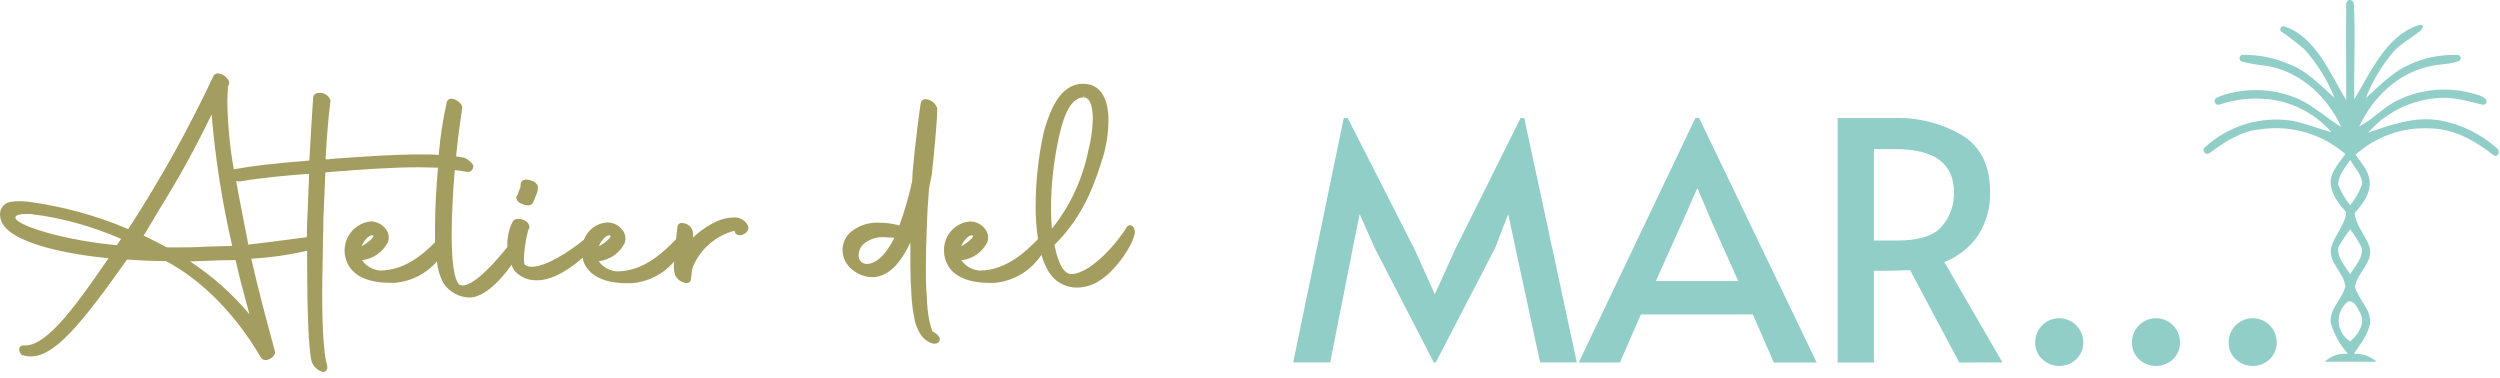
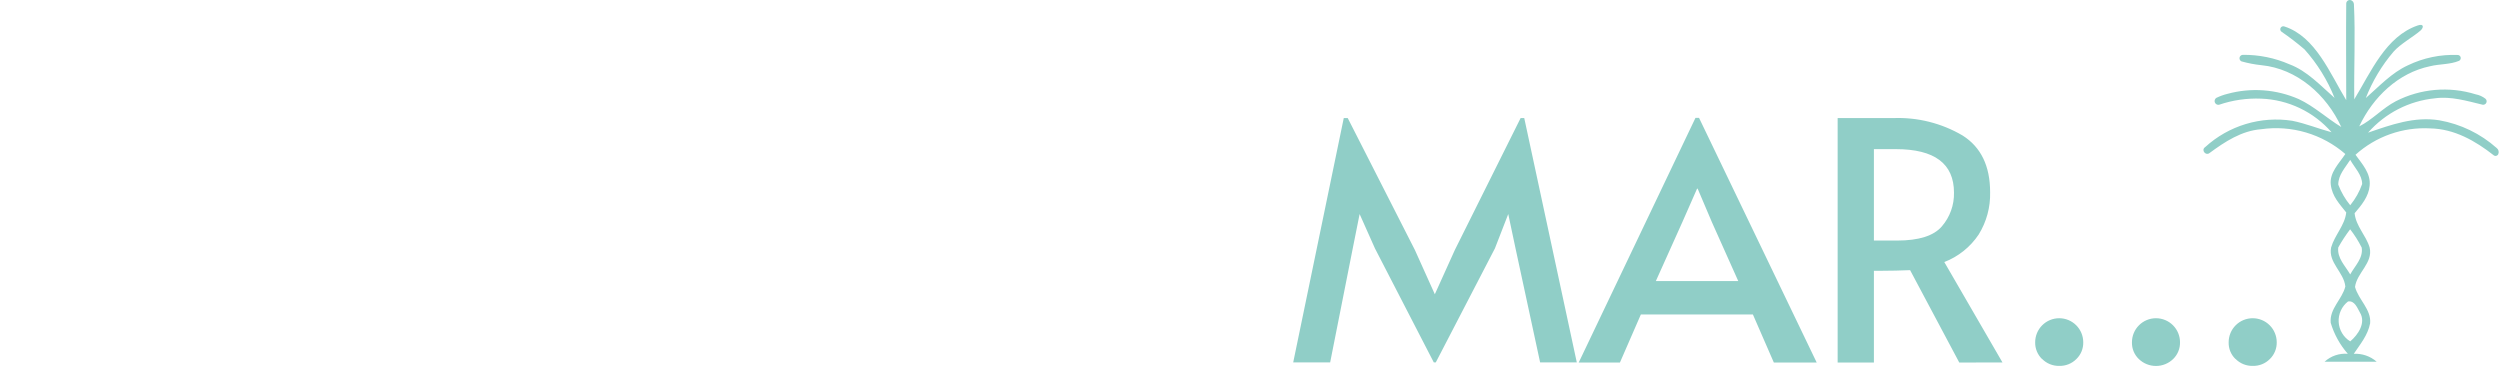
<svg xmlns="http://www.w3.org/2000/svg" width="364" height="55" viewBox="0 0 364 55" fill="none">
  <path d="M200.191 36.164L197.961 31.164L196.961 36.164L193.671 52.764H188.291L195.651 17.194H196.231L206.011 36.404L208.911 42.844L211.821 36.404L221.401 17.194H221.931L229.581 52.764H224.241L220.661 36.164L219.601 31.164L217.661 36.164L209.051 52.764H208.761L200.191 36.164ZM247.381 17.164L264.511 52.784H258.271L255.221 45.784H238.911L235.861 52.784H229.861L246.861 17.164H247.381ZM244.961 32.314L241.091 40.924H253.091L249.261 32.364L247.181 27.474H247.091L244.961 32.314ZM285.271 52.784L278.111 39.334C276.631 39.394 275.301 39.424 274.111 39.424H272.841V52.784H267.561V17.194H275.641C279.188 17.052 282.701 17.934 285.761 19.734C288.428 21.421 289.761 24.171 289.761 27.984C289.819 30.16 289.238 32.305 288.091 34.154C286.876 35.97 285.13 37.367 283.091 38.154L291.561 52.774L285.271 52.784ZM276.221 35.024C279.381 35.024 281.551 34.338 282.731 32.964C283.908 31.603 284.538 29.854 284.501 28.054C284.501 23.828 281.678 21.714 276.031 21.714H272.841V35.024H276.221ZM297.321 52.274C296.995 51.959 296.738 51.579 296.566 51.159C296.394 50.739 296.31 50.288 296.321 49.834C296.321 48.906 296.69 48.016 297.346 47.359C298.003 46.703 298.893 46.334 299.821 46.334C300.749 46.334 301.639 46.703 302.296 47.359C302.952 48.016 303.321 48.906 303.321 49.834C303.332 50.288 303.249 50.739 303.077 51.159C302.905 51.579 302.647 51.959 302.321 52.274C301.996 52.602 301.608 52.86 301.179 53.032C300.751 53.204 300.292 53.286 299.831 53.274C299.365 53.285 298.902 53.2 298.47 53.024C298.039 52.849 297.647 52.587 297.321 52.254V52.274ZM311.411 52.274C311.084 51.96 310.825 51.58 310.653 51.16C310.481 50.74 310.399 50.288 310.411 49.834C310.411 48.906 310.78 48.016 311.436 47.359C312.093 46.703 312.983 46.334 313.911 46.334C314.839 46.334 315.729 46.703 316.386 47.359C317.042 48.016 317.411 48.906 317.411 49.834C317.42 50.288 317.337 50.738 317.164 51.158C316.992 51.578 316.736 51.958 316.411 52.274C315.74 52.922 314.844 53.284 313.911 53.284C312.978 53.284 312.082 52.922 311.411 52.274ZM325.491 52.274C325.163 51.96 324.905 51.581 324.732 51.16C324.56 50.74 324.478 50.288 324.491 49.834C324.491 48.906 324.86 48.016 325.516 47.359C326.173 46.703 327.063 46.334 327.991 46.334C328.919 46.334 329.81 46.703 330.466 47.359C331.122 48.016 331.491 48.906 331.491 49.834C331.5 50.288 331.417 50.738 331.244 51.158C331.072 51.578 330.816 51.958 330.491 52.274C330.166 52.602 329.778 52.86 329.349 53.032C328.921 53.204 328.462 53.286 328.001 53.274C327.535 53.285 327.072 53.2 326.64 53.024C326.209 52.849 325.817 52.587 325.491 52.254V52.274ZM355.161 17.514C351.551 16.934 348.161 18.154 344.791 19.314C347.284 16.475 350.761 14.688 354.521 14.314C356.891 13.994 359.161 14.694 361.461 15.244C361.569 15.265 361.681 15.249 361.779 15.2C361.878 15.15 361.957 15.07 362.005 14.97C362.053 14.871 362.067 14.759 362.044 14.651C362.022 14.544 361.964 14.446 361.881 14.374C361.466 14.05 360.979 13.831 360.461 13.734C356.606 12.536 352.435 12.895 348.841 14.734C346.911 15.734 345.431 17.434 343.501 18.404C345.501 14.154 349.171 10.614 353.811 9.644C355.181 9.304 356.731 9.404 358.021 8.864C358.114 8.823 358.189 8.751 358.236 8.66C358.283 8.57 358.297 8.466 358.278 8.367C358.258 8.267 358.205 8.177 358.128 8.111C358.05 8.045 357.953 8.008 357.851 8.004C355.34 7.901 352.843 8.42 350.581 9.514C348.201 10.604 346.391 12.594 344.461 14.274C345.422 11.81 346.791 9.524 348.511 7.514C349.511 6.384 351.361 5.374 352.421 4.454C352.891 4.044 352.971 3.384 352.031 3.704C347.371 5.284 345.201 10.494 342.781 14.464C342.721 9.824 342.961 5.194 342.731 0.614C342.726 0.492 342.687 0.374 342.618 0.273C342.549 0.172 342.453 0.093 342.341 0.044C342.262 0.009 342.174 -0.005 342.088 0.002C342.001 0.009 341.918 0.038 341.845 0.086C341.773 0.133 341.713 0.198 341.672 0.275C341.631 0.352 341.61 0.437 341.611 0.524C341.561 5.174 341.611 9.884 341.611 14.584C339.261 10.724 337.151 5.324 332.611 3.854C332.509 3.813 332.395 3.811 332.292 3.85C332.189 3.888 332.104 3.963 332.054 4.061C332.004 4.159 331.992 4.272 332.021 4.378C332.05 4.484 332.118 4.576 332.211 4.634C333.362 5.425 334.47 6.276 335.531 7.184C337.396 9.265 338.879 11.658 339.911 14.254C337.851 12.444 335.911 10.324 333.351 9.364C331.21 8.43 328.896 7.96 326.561 7.984C326.449 7.986 326.34 8.026 326.253 8.097C326.166 8.168 326.105 8.266 326.081 8.376C326.056 8.486 326.07 8.601 326.119 8.702C326.168 8.804 326.25 8.885 326.351 8.934C327.31 9.204 328.29 9.392 329.281 9.494C334.441 10.004 338.751 13.804 340.891 18.494C338.771 17.204 336.961 15.494 334.711 14.434C331.438 12.995 327.77 12.723 324.321 13.664C323.758 13.803 323.212 14 322.691 14.254C322.586 14.324 322.507 14.428 322.47 14.549C322.432 14.67 322.437 14.8 322.484 14.917C322.531 15.034 322.617 15.132 322.728 15.194C322.838 15.255 322.966 15.276 323.091 15.254C325.065 14.579 327.147 14.278 329.231 14.364C331.181 14.436 333.096 14.907 334.858 15.748C336.619 16.59 338.189 17.783 339.471 19.254C337.541 18.734 335.671 17.964 333.741 17.584C331.483 17.236 329.176 17.398 326.989 18.057C324.802 18.716 322.79 19.857 321.101 21.394C321.067 21.413 321.037 21.436 321.011 21.464C320.491 21.894 321.151 22.694 321.691 22.294C323.971 20.614 326.381 19.034 329.231 18.814C331.412 18.505 333.635 18.667 335.748 19.29C337.861 19.912 339.816 20.981 341.481 22.424C340.581 23.774 339.161 25.134 339.361 26.874C339.561 28.614 340.651 29.704 341.611 30.934C341.411 32.804 339.931 34.224 339.411 36.034C338.961 38.224 341.281 39.644 341.481 41.714C341.021 43.584 339.151 44.944 339.351 47.004C339.848 48.669 340.697 50.207 341.841 51.514C341.229 51.462 340.612 51.537 340.03 51.735C339.449 51.932 338.914 52.249 338.461 52.664H346.041C345.123 51.862 343.928 51.449 342.711 51.514C343.611 50.164 344.761 48.814 345.091 47.074C345.281 45.074 343.411 43.654 342.891 41.784C343.151 39.714 345.541 38.294 345.021 36.044C344.511 34.294 343.021 32.944 342.831 31.044C343.831 29.884 344.891 28.594 345.021 27.044C345.211 25.244 343.931 23.884 342.961 22.534C344.431 21.208 346.15 20.185 348.017 19.526C349.884 18.867 351.864 18.584 353.841 18.694C357.331 18.754 360.411 20.504 363.091 22.614C363.144 22.655 363.205 22.682 363.27 22.695C363.335 22.708 363.402 22.705 363.466 22.688C363.529 22.67 363.588 22.638 363.638 22.594C363.687 22.55 363.726 22.496 363.751 22.434C363.815 22.285 363.828 22.119 363.788 21.962C363.748 21.805 363.658 21.665 363.531 21.564C361.172 19.463 358.273 18.06 355.161 17.514ZM343.611 45.514C344.511 46.994 343.351 48.734 342.191 49.704C341.704 49.405 341.296 48.992 341.004 48.5C340.711 48.009 340.541 47.454 340.51 46.883C340.479 46.312 340.586 45.742 340.823 45.221C341.06 44.701 341.42 44.245 341.871 43.894C342.841 43.734 343.221 44.834 343.611 45.514ZM343.861 36.024C344.121 37.574 342.861 38.724 342.191 39.954C341.481 38.724 340.261 37.574 340.451 36.024C340.965 35.105 341.544 34.223 342.181 33.384C342.824 34.207 343.383 35.091 343.851 36.024H343.861ZM343.931 26.794C343.535 27.917 342.946 28.963 342.191 29.884C341.453 28.985 340.866 27.971 340.451 26.884C340.451 25.464 341.451 24.434 342.191 23.274C342.841 24.434 343.931 25.464 343.931 26.814V26.794Z" fill="#90CEC7" />
-   <path d="M75.181 28.894C75.161 28.792 75.171 28.687 75.208 28.59C75.245 28.492 75.308 28.407 75.391 28.344C75.452 28.095 75.532 27.851 75.631 27.614L75.761 27.294L75.821 26.734C75.821 26.474 76.081 26.144 76.651 26.144C76.853 26.149 77.053 26.19 77.241 26.264C77.444 26.3 77.637 26.377 77.809 26.491C77.981 26.604 78.128 26.752 78.241 26.924C78.317 27.05 78.341 27.201 78.311 27.344C78.317 27.637 78.259 27.927 78.141 28.194L78.051 28.414C77.91 28.817 77.747 29.211 77.561 29.594C77.474 29.7 77.364 29.783 77.239 29.837C77.113 29.891 76.977 29.914 76.841 29.904C76.55 29.901 76.265 29.826 76.011 29.684C75.816 29.636 75.637 29.538 75.491 29.399C75.346 29.261 75.239 29.087 75.181 28.894ZM108.781 33.694C108.656 33.859 108.496 33.995 108.313 34.092C108.13 34.188 107.928 34.244 107.721 34.254C107.609 34.258 107.497 34.237 107.394 34.194C107.29 34.151 107.197 34.086 107.121 34.004C107.014 33.894 106.953 33.748 106.951 33.594C105.599 33.943 104.346 34.602 103.293 35.518C102.239 36.435 101.414 37.584 100.881 38.874C100.779 39.178 100.719 39.494 100.701 39.814L100.591 40.654C100.591 40.788 100.541 40.916 100.451 41.014C100.386 41.08 100.307 41.13 100.221 41.163C100.135 41.196 100.043 41.21 99.951 41.204C99.597 41.177 99.257 41.056 98.965 40.854C98.673 40.652 98.441 40.376 98.291 40.054C98.104 39.405 98.063 38.722 98.171 38.054C96.626 39.88 94.423 41.023 92.041 41.234H91.271C87.861 41.234 85.601 40.064 84.911 37.944C84.879 37.803 84.855 37.659 84.841 37.514C83.171 39.044 80.641 40.714 78.431 40.804H78.191C77.607 40.831 77.025 40.733 76.482 40.517C75.939 40.302 75.448 39.974 75.041 39.554C74.792 39.258 74.599 38.919 74.471 38.554C72.961 40.784 70.471 43.324 68.341 43.324C67.583 43.3 66.842 43.093 66.181 42.723C65.52 42.352 64.957 41.828 64.541 41.194C64.03 40.219 63.717 39.151 63.621 38.054C62.079 39.848 59.897 40.968 57.541 41.174H56.771C53.361 41.174 51.101 40.004 50.411 37.884C50.197 37.279 50.124 36.632 50.196 35.994C50.267 35.356 50.482 34.742 50.825 34.199C51.167 33.655 51.628 33.196 52.173 32.856C52.718 32.516 53.332 32.303 53.971 32.234C54.409 32.239 54.84 32.346 55.229 32.548C55.618 32.749 55.954 33.039 56.211 33.394C56.406 33.662 56.533 33.973 56.578 34.301C56.623 34.63 56.587 34.964 56.471 35.274C56.106 35.986 55.571 36.597 54.913 37.052C54.255 37.507 53.495 37.793 52.701 37.884C53.004 38.313 53.397 38.67 53.853 38.929C54.31 39.188 54.818 39.344 55.341 39.384C58.921 39.384 61.671 36.984 63.341 35.264C63.341 34.564 63.341 33.834 63.341 33.034C63.341 30.294 63.521 27.244 63.771 24.414C62.941 24.414 62.071 24.354 61.091 24.354C56.781 24.354 52.161 24.724 48.791 24.984L48.041 25.044C47.781 25.044 47.571 25.104 47.371 25.114L47.081 32.014C47.081 32.874 47.081 33.864 47.021 34.944C47.021 37.294 46.911 40.034 46.911 42.724C46.911 47.994 47.151 51.534 47.631 53.264C47.664 53.384 47.669 53.51 47.644 53.631C47.62 53.753 47.567 53.867 47.491 53.964C47.435 54.029 47.366 54.08 47.288 54.114C47.21 54.149 47.126 54.166 47.041 54.164C46.66 54.073 46.309 53.886 46.021 53.622C45.732 53.358 45.515 53.025 45.391 52.654C44.901 51.094 44.721 44.364 44.721 38.584C44.721 37.874 44.721 37.184 44.721 36.514C42.048 37.128 39.328 37.516 36.591 37.674C37.591 42.114 38.661 46.084 39.901 50.674L40.031 51.164C40.055 51.276 40.052 51.392 40.02 51.502C39.989 51.612 39.931 51.712 39.851 51.794C39.715 51.977 39.543 52.128 39.345 52.238C39.146 52.348 38.927 52.415 38.701 52.434C38.551 52.435 38.404 52.397 38.274 52.324C38.145 52.25 38.036 52.143 37.961 52.014C34.351 45.804 29.311 40.694 24.151 38.014H24.071C22.161 38.014 20.301 37.914 18.491 37.794C11.751 47.344 7.911 51.894 4.491 51.894C4.091 51.894 3.693 51.833 3.311 51.714H3.221L3.161 51.654C3.016 51.536 2.908 51.38 2.848 51.203C2.788 51.026 2.778 50.836 2.821 50.654C2.872 50.543 2.956 50.449 3.061 50.385C3.166 50.32 3.288 50.289 3.411 50.294H3.701C7.031 50.294 11.491 43.854 15.801 37.604C7.731 36.794 2.041 35.014 0.541 32.814C0.193 32.357 0.004 31.799 0.001 31.224C-0.012 30.777 0.143 30.341 0.435 30.002C0.728 29.664 1.136 29.447 1.581 29.394C1.987 29.322 2.399 29.288 2.811 29.294C3.171 29.294 3.561 29.314 3.981 29.354C9.036 30.015 13.978 31.361 18.671 33.354C23.311 26.225 27.454 18.784 31.071 11.084V11.024L31.231 10.874C31.375 10.75 31.56 10.683 31.751 10.684C32.063 10.72 32.363 10.83 32.625 11.004C32.888 11.177 33.105 11.411 33.261 11.684C33.337 11.798 33.378 11.932 33.378 12.069C33.378 12.207 33.337 12.341 33.261 12.454L33.181 12.584C33.181 13.294 33.101 14.044 33.101 14.754C33.144 18.071 33.459 21.379 34.041 24.644C36.921 24.134 39.871 23.794 45.041 23.374C45.211 20.124 45.421 16.844 45.591 14.264C45.587 14.176 45.601 14.089 45.632 14.006C45.663 13.924 45.71 13.848 45.771 13.784C45.87 13.693 45.987 13.623 46.114 13.579C46.241 13.534 46.376 13.516 46.511 13.524C46.869 13.5 47.225 13.6 47.519 13.807C47.812 14.015 48.025 14.318 48.121 14.664C47.851 16.664 47.591 19.734 47.401 23.204C47.671 23.204 47.951 23.204 48.241 23.134L49.471 23.044C53.001 22.794 57.391 22.484 61.221 22.484C62.221 22.484 63.061 22.484 63.881 22.554C64.094 19.967 64.485 17.398 65.051 14.864C65.086 14.716 65.173 14.586 65.296 14.496C65.418 14.406 65.569 14.363 65.721 14.374C65.917 14.381 66.111 14.425 66.291 14.504C66.691 14.694 67.291 15.134 67.291 15.624C67.291 16.114 66.761 18.984 66.401 22.764C66.841 22.824 67.251 22.894 67.611 22.964C68.099 23.189 68.522 23.532 68.841 23.964L68.891 24.034V24.124C68.91 24.238 68.903 24.354 68.872 24.465C68.841 24.575 68.786 24.677 68.711 24.764C68.635 24.85 68.541 24.918 68.435 24.963C68.33 25.008 68.215 25.029 68.101 25.024H67.951C67.421 24.914 66.831 24.834 66.211 24.764C65.961 27.834 65.761 31.234 65.761 34.214C65.761 40.044 66.561 41.214 66.901 41.444C67.039 41.528 67.199 41.57 67.361 41.564C68.131 41.564 69.981 40.804 73.871 35.974C73.871 35.974 73.871 35.894 73.871 35.854C73.819 34.621 74.084 33.396 74.641 32.294C74.711 32.124 74.901 31.874 75.451 31.874C75.664 31.877 75.876 31.907 76.081 31.964C76.741 32.194 77.141 32.694 77.081 33.124V33.234L77.001 33.314C76.681 33.824 76.001 38.034 76.421 38.554C76.717 38.75 77.066 38.851 77.421 38.844C79.601 38.844 83.191 36.414 85.011 34.904C85.275 34.196 85.74 33.58 86.349 33.132C86.959 32.684 87.686 32.425 88.441 32.384C88.878 32.388 89.307 32.495 89.695 32.697C90.082 32.898 90.417 33.189 90.671 33.544C90.868 33.811 90.996 34.122 91.043 34.45C91.09 34.778 91.055 35.113 90.941 35.424C90.576 36.136 90.041 36.747 89.383 37.202C88.725 37.657 87.965 37.943 87.171 38.034C87.478 38.464 87.877 38.82 88.338 39.076C88.8 39.332 89.314 39.482 89.841 39.514C93.841 39.514 96.791 36.514 98.431 34.834C98.491 34.294 98.551 33.704 98.631 33.034C98.636 32.951 98.657 32.87 98.695 32.796C98.732 32.722 98.784 32.656 98.848 32.603C98.912 32.549 98.985 32.51 99.065 32.486C99.145 32.462 99.228 32.455 99.311 32.464C99.565 32.474 99.814 32.539 100.041 32.654C100.274 32.776 100.474 32.952 100.624 33.168C100.774 33.384 100.869 33.633 100.901 33.894V34.594C102.231 33.304 104.601 31.674 106.701 31.674C106.89 31.659 107.081 31.659 107.271 31.674C107.627 31.724 107.965 31.863 108.253 32.078C108.542 32.293 108.771 32.577 108.921 32.904C108.971 33.036 108.985 33.18 108.96 33.319C108.935 33.458 108.873 33.588 108.781 33.694ZM17.631 34.784C13.437 32.941 8.997 31.718 4.451 31.154C4.231 31.14 4.011 31.14 3.791 31.154C2.911 31.154 2.391 31.334 2.281 31.514C2.281 31.514 2.211 31.614 2.281 31.834C2.961 33.044 9.871 35.064 17.011 35.694L17.631 34.784ZM25.391 36.024C26.711 36.024 28.281 36.024 30.021 35.914L33.811 35.804C32.352 29.505 31.349 23.108 30.811 16.664C28.548 21.373 26.027 25.953 23.261 30.384C22.571 31.544 21.851 32.744 21.101 34.024L20.901 34.294C22.231 34.934 23.311 35.484 24.281 36.014L25.391 36.024ZM36.301 45.684C35.551 42.954 34.871 40.414 34.301 37.864H33.951C32.531 37.864 31.171 37.934 29.951 37.984L27.681 38.064C30.91 40.191 33.813 42.775 36.301 45.734V45.684ZM45.011 25.324H44.681C41.341 25.594 38.191 25.864 34.961 26.414H34.761C34.631 26.408 34.502 26.381 34.381 26.334C34.811 28.814 35.381 31.524 35.961 34.614L36.151 35.614C38.251 35.384 40.741 35.054 42.681 34.794L44.681 34.534C44.681 33.634 44.681 32.804 44.731 32.094C44.841 30.064 44.901 27.674 45.011 25.374V25.324ZM52.611 35.874C53.881 35.184 54.401 34.514 54.381 34.344C54.321 34.288 54.243 34.256 54.161 34.254C53.845 34.313 53.561 34.484 53.361 34.734C53.039 35.081 52.785 35.485 52.611 35.924V35.874ZM87.151 35.874C88.421 35.184 88.941 34.514 88.921 34.344C88.861 34.288 88.783 34.256 88.701 34.254C88.385 34.313 88.101 34.484 87.901 34.734C87.579 35.081 87.325 35.485 87.151 35.924V35.874ZM136.771 49.094C136.82 49.201 136.842 49.319 136.833 49.436C136.824 49.553 136.785 49.666 136.721 49.764C136.65 49.857 136.557 49.929 136.45 49.977C136.343 50.024 136.227 50.044 136.111 50.034H135.821C135.25 49.864 134.737 49.539 134.341 49.094C133.699 48.282 133.279 47.317 133.121 46.294C132.865 45.012 132.718 43.711 132.681 42.404C132.591 41.204 132.551 39.884 132.551 38.474C132.551 37.914 132.551 37.344 132.551 36.754C132.551 36.164 132.551 35.754 132.551 35.294C131.041 38.544 129.281 40.204 127.201 40.354C126.154 40.389 125.128 40.056 124.301 39.414C123.808 39.082 123.403 38.636 123.119 38.114C122.835 37.591 122.682 37.009 122.671 36.414C122.67 35.495 123.029 34.612 123.671 33.954C124.842 32.903 126.379 32.353 127.951 32.424C128.964 32.425 129.973 32.559 130.951 32.824C131.719 30.72 132.341 28.565 132.811 26.374L132.891 24.884C133.141 21.884 133.981 15.074 134.101 14.884C134.144 14.744 134.234 14.622 134.356 14.54C134.478 14.459 134.624 14.421 134.771 14.434C135.154 14.464 135.519 14.607 135.82 14.846C136.121 15.085 136.344 15.408 136.461 15.774C136.461 17.774 135.951 22.774 135.721 24.904C135.721 25.324 135.581 25.834 135.481 26.324C135.374 26.772 135.297 27.226 135.251 27.684C135.081 29.684 134.991 31.394 134.941 33.144C134.851 35.144 134.811 37.144 134.811 39.144C134.785 40.479 134.828 41.814 134.941 43.144C134.962 44.377 135.093 45.605 135.331 46.814L135.461 47.264C135.591 47.744 135.701 48.114 135.771 48.264C136.2 48.427 136.555 48.739 136.771 49.144V49.094ZM130.211 34.614C129.781 34.614 129.371 34.554 129.001 34.554C128.411 34.484 127.814 34.537 127.246 34.709C126.678 34.881 126.152 35.169 125.701 35.554C125.275 35.964 125.027 36.524 125.011 37.114C124.99 37.298 125.013 37.484 125.077 37.658C125.142 37.832 125.246 37.988 125.381 38.114C125.634 38.336 125.964 38.451 126.301 38.434C128.031 38.294 129.291 36.414 130.211 34.664V34.614ZM165.121 34.344C164.731 36.004 161.821 40.564 158.681 41.554C158.055 41.763 157.4 41.87 156.741 41.874C155.904 41.869 155.084 41.644 154.363 41.221C153.641 40.797 153.044 40.192 152.631 39.464C152.194 38.722 151.858 37.925 151.631 37.094C150.876 38.244 149.872 39.209 148.693 39.917C147.514 40.625 146.19 41.058 144.821 41.184H144.041C140.641 41.184 138.381 40.014 137.681 37.894C137.533 37.456 137.456 36.997 137.451 36.534C137.409 35.467 137.78 34.425 138.488 33.626C139.197 32.826 140.186 32.331 141.251 32.244C141.688 32.248 142.117 32.355 142.505 32.557C142.892 32.758 143.227 33.049 143.481 33.404C143.678 33.671 143.806 33.982 143.853 34.31C143.9 34.638 143.865 34.973 143.751 35.284C143.385 35.997 142.848 36.609 142.189 37.064C141.529 37.52 140.767 37.805 139.971 37.894C140.276 38.323 140.671 38.68 141.129 38.939C141.587 39.199 142.096 39.354 142.621 39.394C146.541 39.394 149.471 36.514 151.131 34.804C150.894 33.222 150.78 31.624 150.791 30.024C150.792 26.385 151.192 22.757 151.981 19.204C153.241 14.594 154.981 12.384 157.421 12.204H157.721C160.091 12.204 161.391 14.104 161.391 17.574C161.373 19.373 161.103 21.16 160.591 22.884C159.471 26.434 157.951 31.264 153.531 35.654C154.051 38.364 154.901 39.864 155.931 39.904C158.931 39.904 162.991 34.904 164.051 33.074C164.099 32.989 164.168 32.919 164.253 32.869C164.337 32.82 164.433 32.794 164.531 32.794C164.62 32.795 164.707 32.817 164.787 32.857C164.867 32.896 164.936 32.954 164.991 33.024C165.124 33.224 165.206 33.454 165.229 33.693C165.251 33.932 165.214 34.173 165.121 34.394V34.344ZM139.911 35.874C141.181 35.184 141.711 34.514 141.681 34.344C141.653 34.315 141.618 34.291 141.58 34.276C141.542 34.26 141.502 34.253 141.461 34.254C141.149 34.316 140.869 34.486 140.671 34.734C140.35 35.084 140.093 35.486 139.911 35.924V35.874ZM158.421 22.074C158.844 20.515 159.076 18.91 159.111 17.294C159.111 16.134 158.931 14.174 157.761 14.174V13.824L157.691 14.184C156.161 14.284 155.061 16.044 154.231 19.714C153.448 23.194 153.042 26.748 153.021 30.314C153.021 31.314 153.071 32.314 153.151 33.314C155.758 30.047 157.563 26.215 158.421 22.124V22.074Z" fill="#A39D5F" />
</svg>